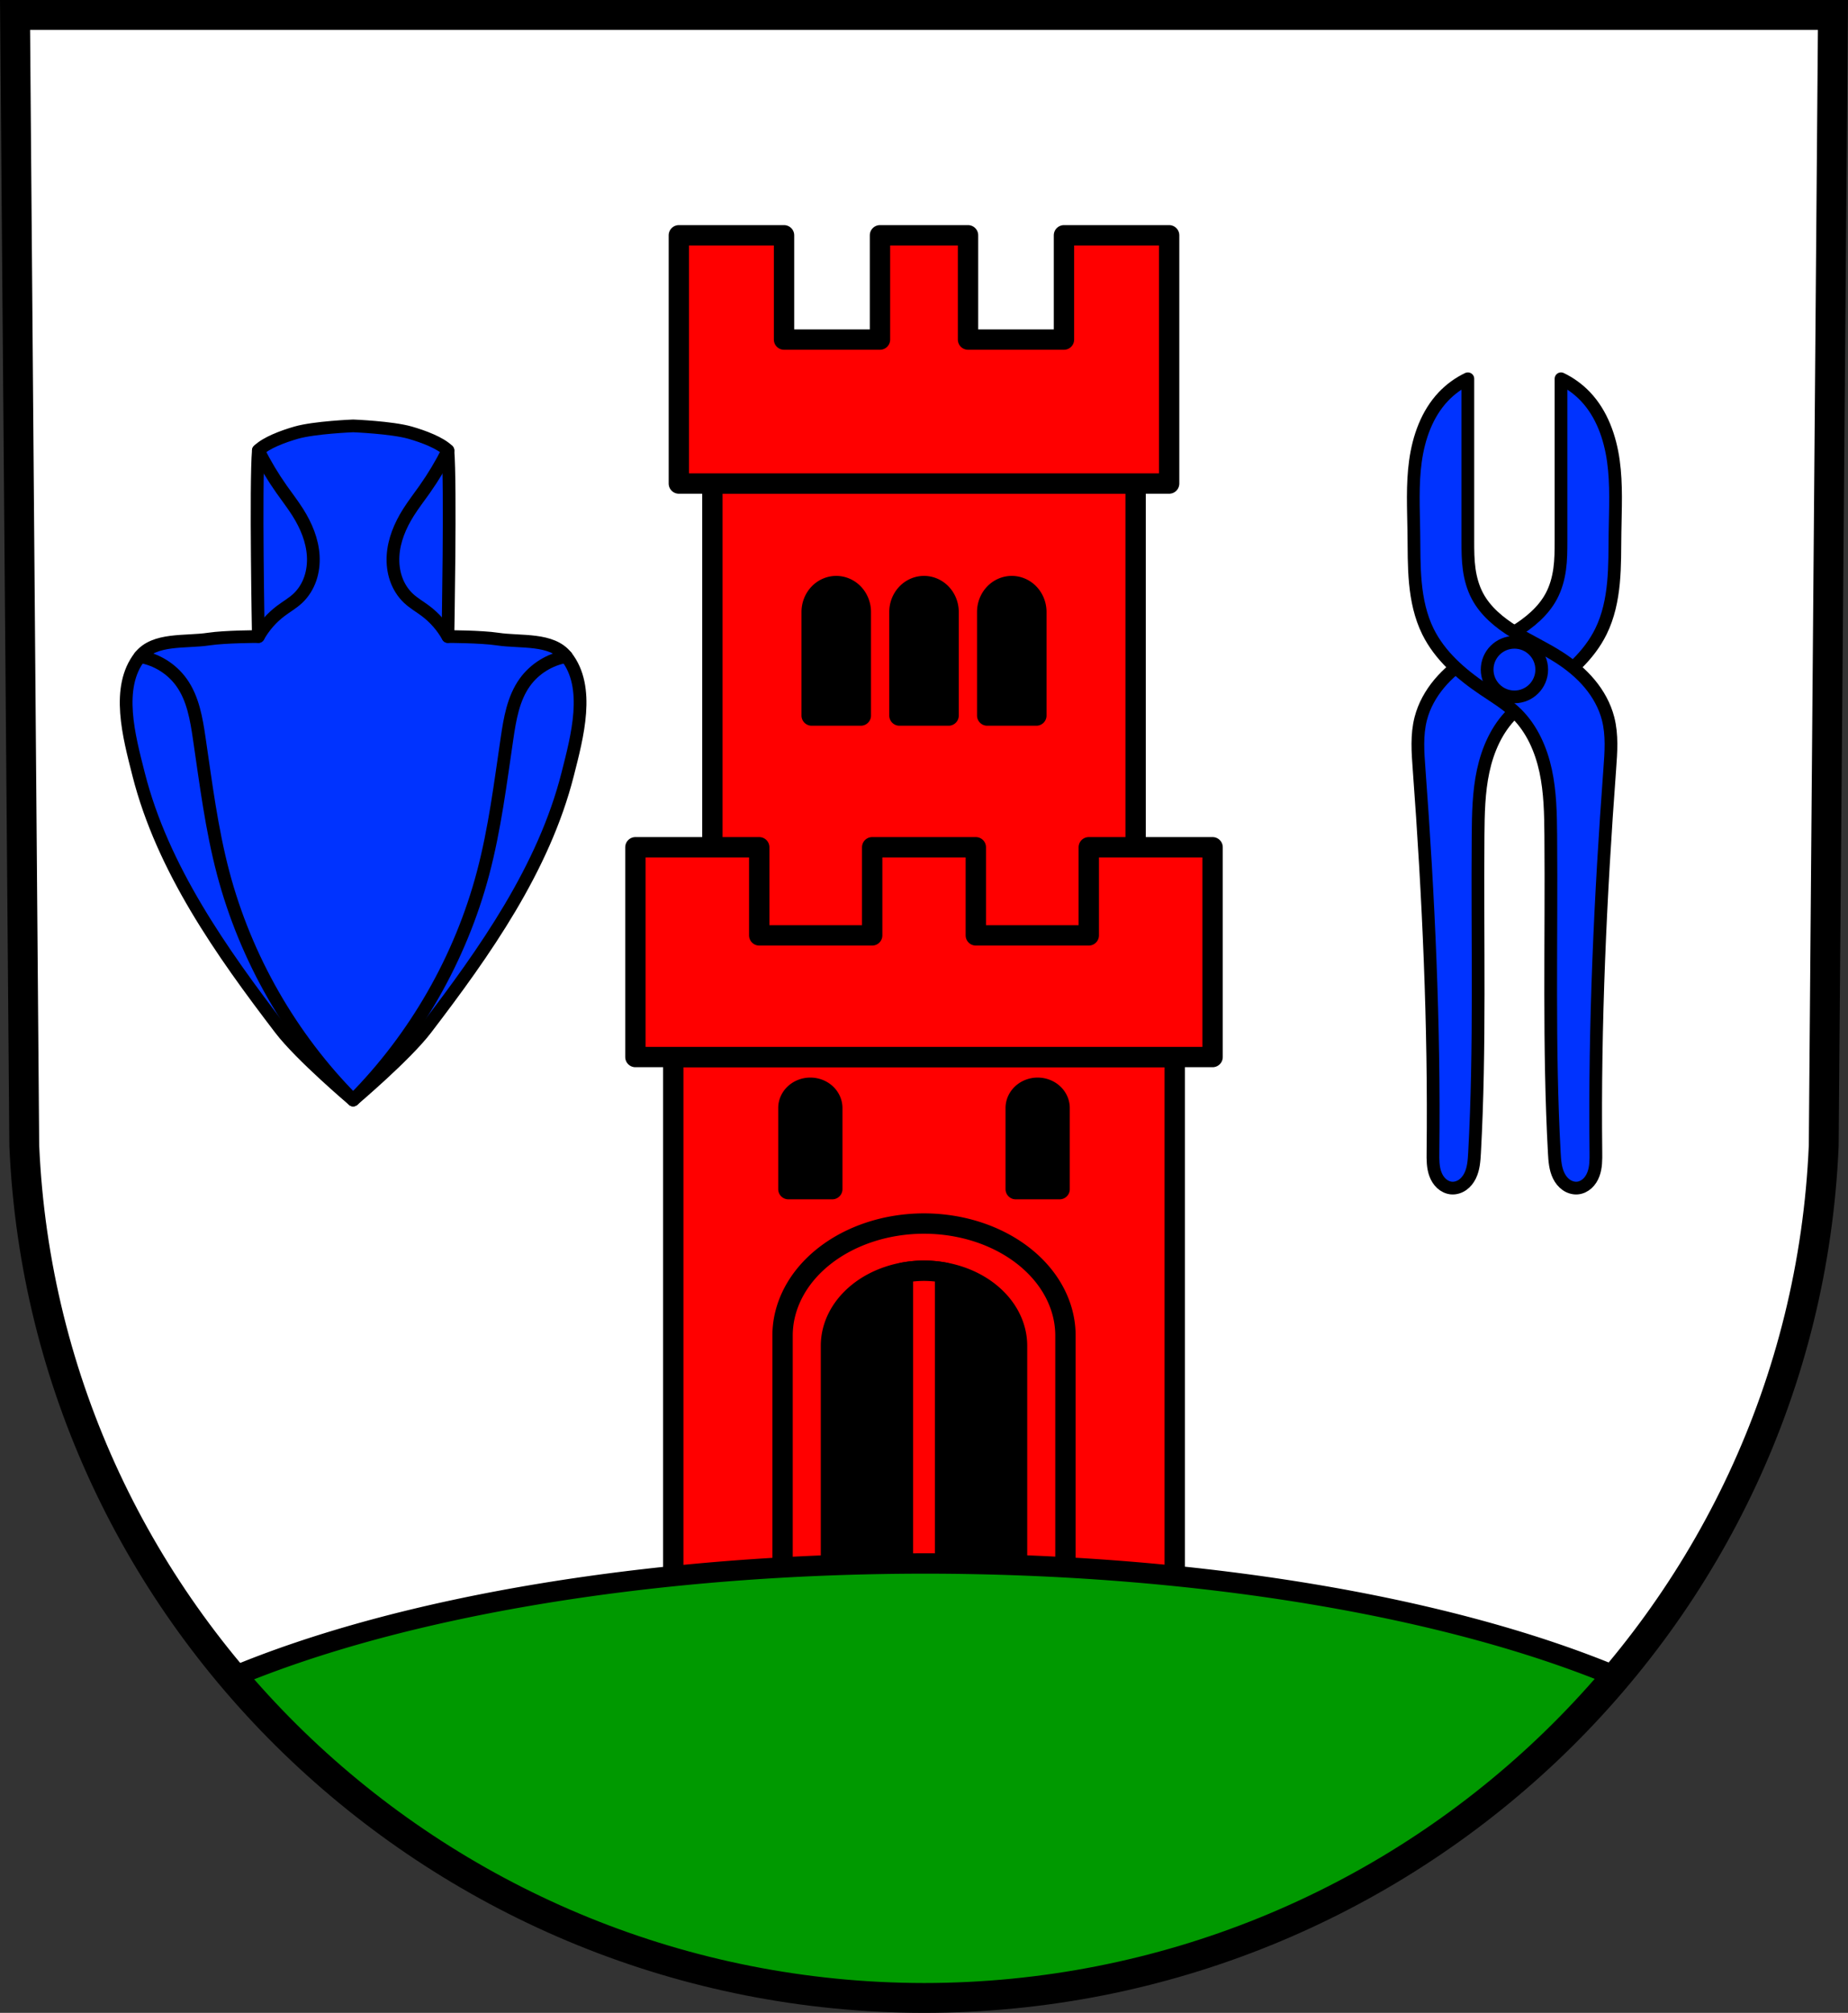
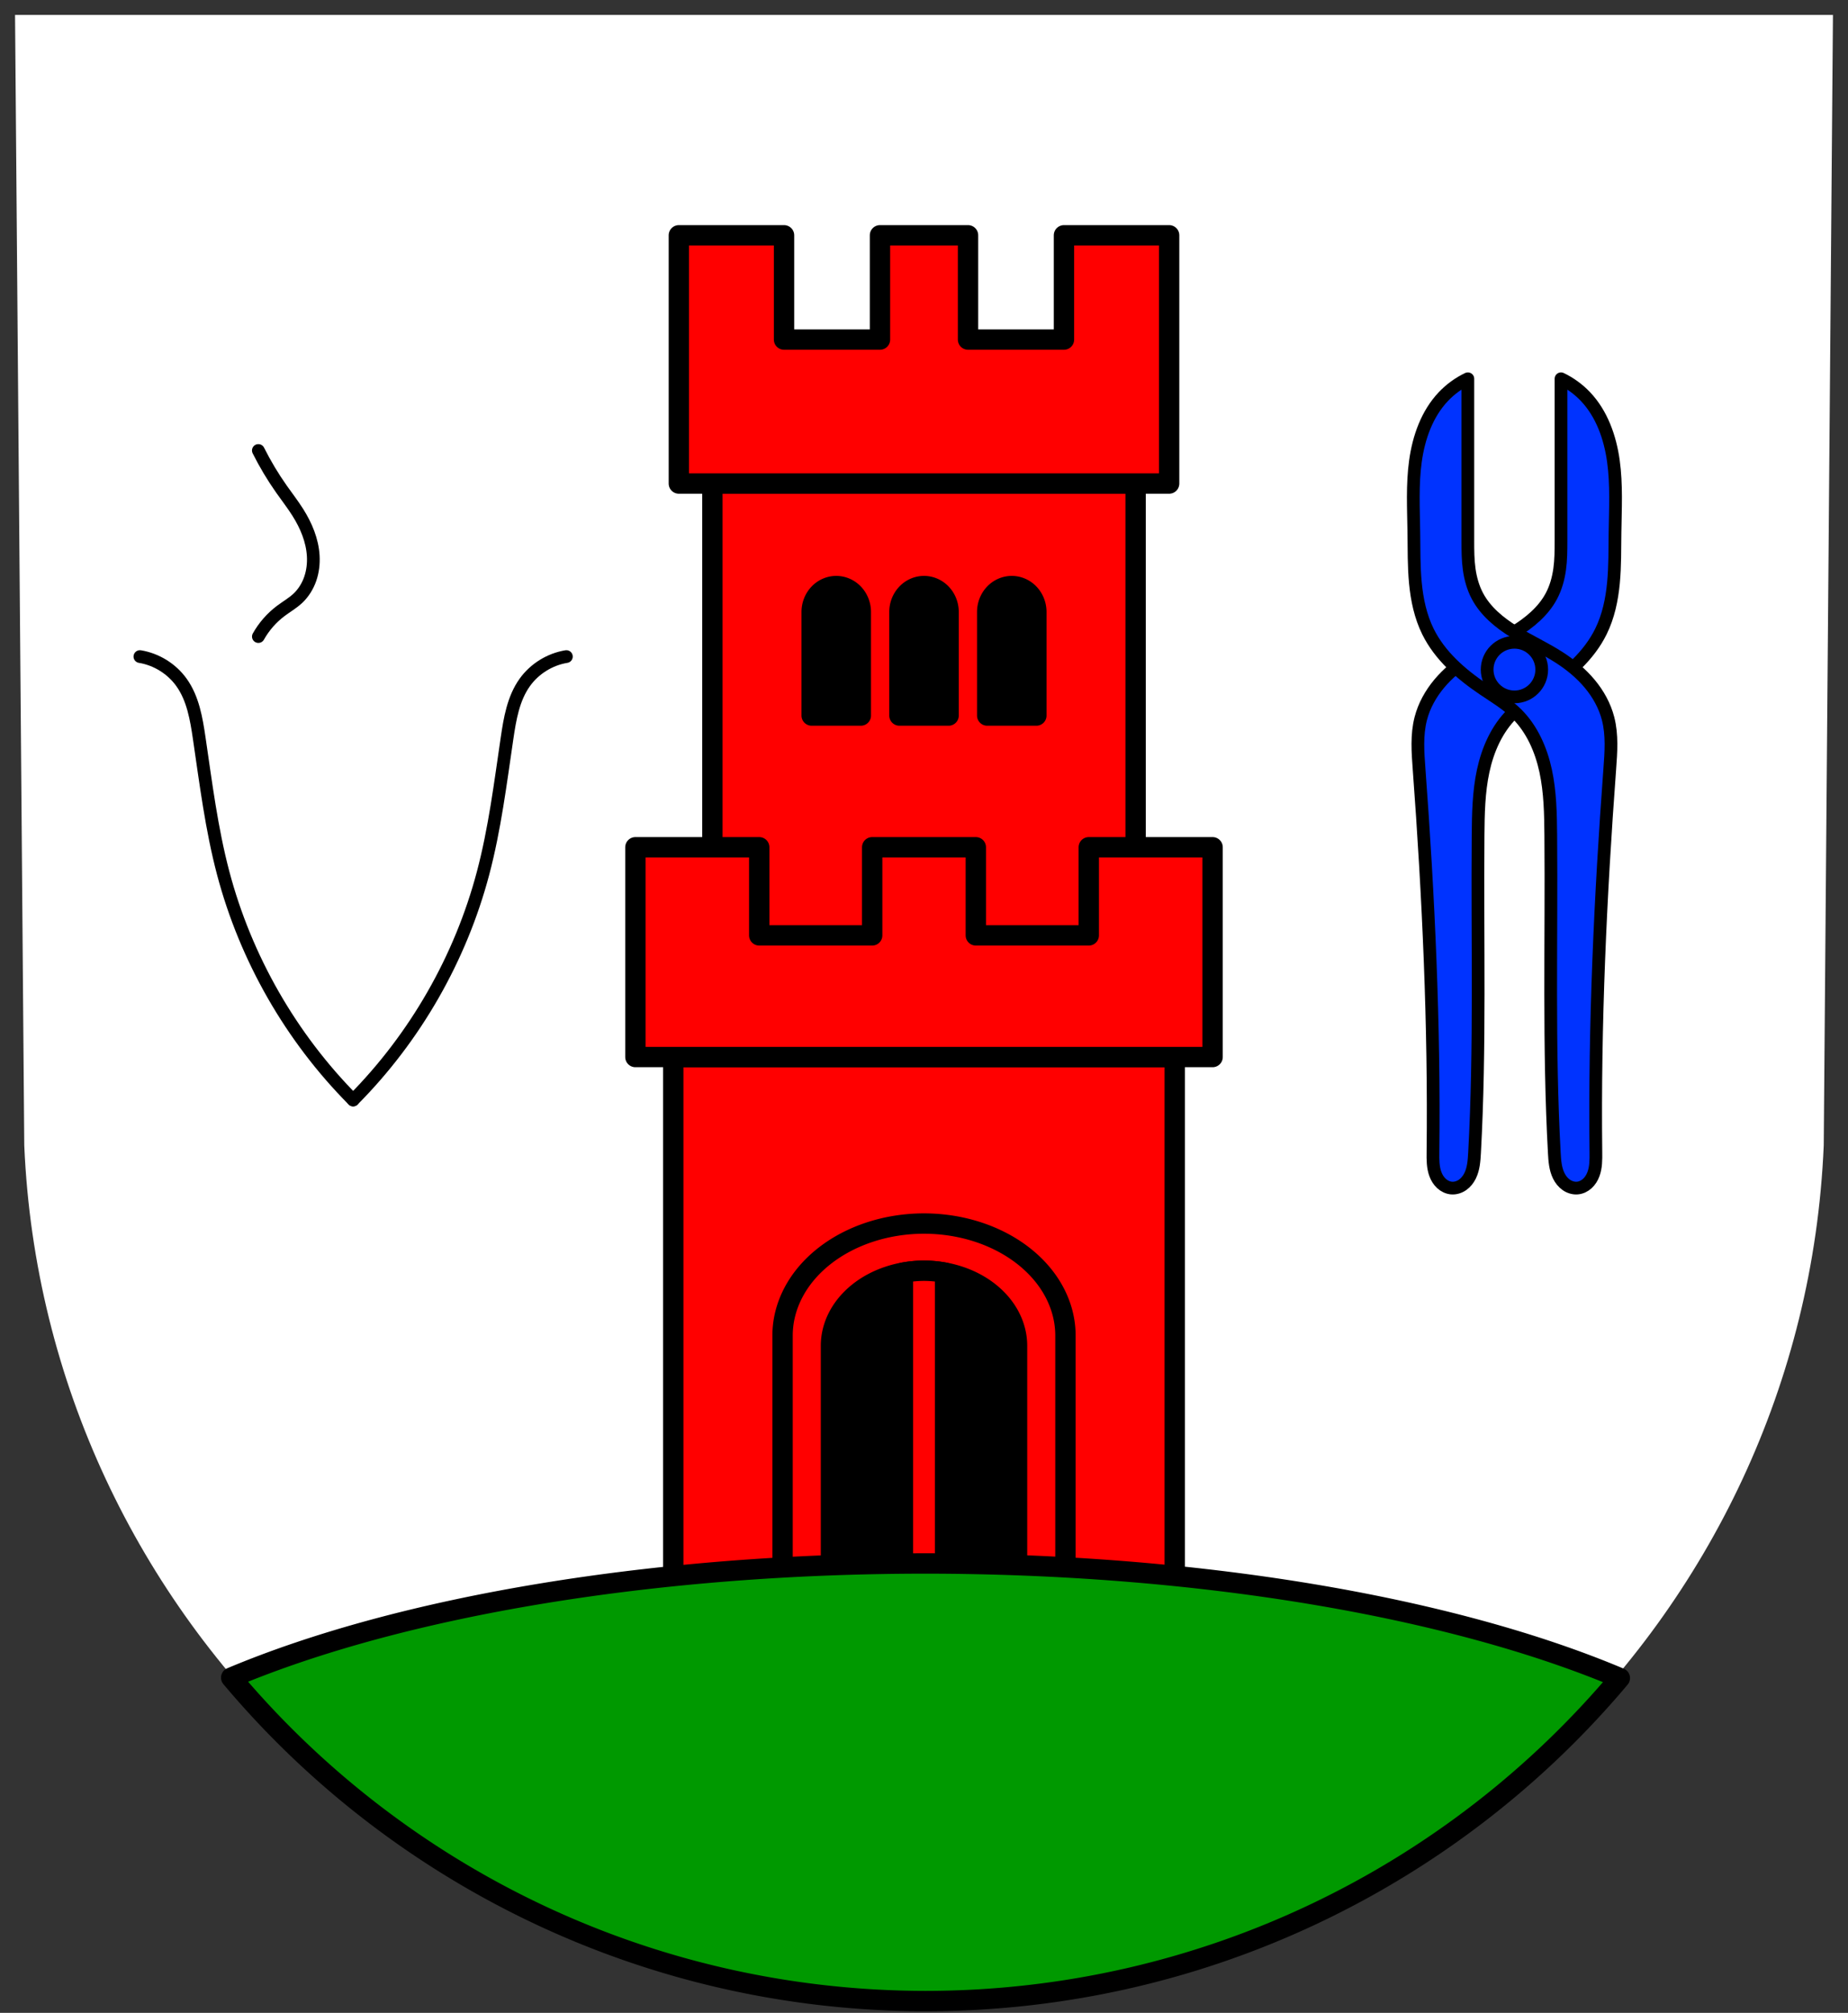
<svg xmlns="http://www.w3.org/2000/svg" xmlns:ns1="http://www.inkscape.org/namespaces/inkscape" xmlns:ns2="http://sodipodi.sourceforge.net/DTD/sodipodi-0.dtd" width="192.212mm" height="209.344mm" viewBox="0 0 192.212 209.344" version="1.1" id="svg1519" ns1:version="0.92.4 (5da689c313, 2019-01-14)" ns2:docname="DEU Musweiler COA.svg">
  <rect x="0" y="0" width="192.212" height="209.344" fill="#333333" stroke="none" />
  <defs id="defs1513">
    <ns1:path-effect effect="spiro" id="path-effect1049" is_visible="true" />
    <ns1:path-effect effect="spiro" id="path-effect896" is_visible="true" />
    <ns1:path-effect effect="spiro" id="path-effect874" is_visible="true" />
    <ns1:path-effect effect="spiro" id="path-effect874-3" is_visible="true" />
    <ns1:path-effect effect="spiro" id="path-effect896-4" is_visible="true" />
    <ns1:path-effect effect="spiro" id="path-effect896-6" is_visible="true" />
    <ns1:path-effect effect="spiro" id="path-effect896-4-4" is_visible="true" />
    <ns1:path-effect effect="spiro" id="path-effect874-3-2" is_visible="true" />
    <ns1:path-effect effect="spiro" id="path-effect874-2" is_visible="true" />
    <ns1:path-effect effect="spiro" id="path-effect1049-9" is_visible="true" />
  </defs>
  <ns2:namedview id="base" pagecolor="#ffffff" bordercolor="#666666" borderopacity="1.0" ns1:pageopacity="0.0" ns1:pageshadow="2" ns1:zoom="0.69260139" ns1:cx="363.2349" ns1:cy="395.60995" ns1:document-units="mm" ns1:current-layer="layer1" showgrid="false" ns1:window-width="1366" ns1:window-height="745" ns1:window-x="-8" ns1:window-y="-8" ns1:window-maximized="1" fit-margin-top="0" fit-margin-left="0" fit-margin-right="0" fit-margin-bottom="0" ns1:snap-midpoints="true" ns1:snap-smooth-nodes="true" ns1:snap-nodes="false" ns1:object-paths="true" />
  <g ns1:label="Ebene 1" ns1:groupmode="layer" id="layer1" transform="translate(-4.163,-49.082)">
    <path style="fill:#ffffff;fill-rule:evenodd;stroke:none;stroke-width:3.104;stroke-opacity:1" ns1:connector-curvature="0" d="m 194.81,50.635 -0.959,117.581 c -2.093,49.459 -43.44,88.631 -93.582,88.658 C 50.172,256.813 8.81,217.628 6.687,168.215 L 5.728,50.635 H 100.267 Z" id="path10563-0-6-7-1-4" ns2:nodetypes="ccccccc" />
    <g id="g2222" transform="translate(111.664,15.703)" style="fill:#ff0000;fill-opacity:1">
      <rect y="143.314" x="-37.474" height="71.264" width="52.157" id="rect2157-0" style="fill:#ff0000;fill-opacity:1;stroke:#000000;stroke-width:2.117;stroke-linecap:round;stroke-linejoin:round;stroke-miterlimit:4;stroke-dasharray:none;stroke-opacity:1" />
      <rect y="83.669" x="-33.407" height="51.253" width="44.024" id="rect2180-9" style="fill:#ff0000;fill-opacity:1;stroke:#000000;stroke-width:2.117;stroke-linecap:round;stroke-linejoin:round;stroke-miterlimit:4;stroke-dasharray:none;stroke-opacity:1" />
      <path id="rect2159-2" d="M -36.893,57.849 V 83.669 H 14.102 V 57.849 H 3.163 v 10.847 h -9.979 V 57.849 H -15.974 v 10.847 h -9.979 V 57.849 Z m -4.519,63.647 v 21.818 H 18.621 V 121.496 H 5.743 v 9.166 h -11.748 v -9.166 H -16.785 v 9.166 H -28.533 v -9.166 z" style="fill:#ff0000;fill-opacity:1;stroke:#000000;stroke-width:2.117;stroke-linecap:round;stroke-linejoin:round;stroke-miterlimit:4;stroke-dasharray:none;stroke-opacity:1" ns1:connector-curvature="0" />
    </g>
    <path style="fill:#000000;fill-opacity:1;stroke:#000000;stroke-width:2.117;stroke-linecap:round;stroke-linejoin:round;stroke-miterlimit:4;stroke-dasharray:none;stroke-opacity:1" d="m 91.141,110.036 a 2.556,2.693 0 0 0 -2.556,2.693 v 10.772 h 5.112 v -10.772 a 2.556,2.693 0 0 0 -2.556,-2.693 z m 9.129,0 a 2.556,2.693 0 0 0 -2.556,2.693 v 10.772 h 5.112 v -10.772 a 2.556,2.693 0 0 0 -2.556,-2.693 z m 9.129,0 a 2.556,2.693 0 0 0 -2.556,2.693 v 10.772 h 5.112 v -10.772 a 2.556,2.693 0 0 0 -2.556,-2.693 z" id="rect2224" ns1:connector-curvature="0" />
-     <path style="fill:#000000;fill-opacity:1;stroke:#000000;stroke-width:2.117;stroke-linecap:round;stroke-linejoin:round;stroke-miterlimit:4;stroke-dasharray:none;stroke-opacity:1" d="m 88.447,162.212 a 2.282,2.109 0 0 0 -2.283,2.109 v 8.435 h 4.565 v -8.435 a 2.282,2.109 0 0 0 -2.283,-2.109 z m 23.644,0 a 2.282,2.109 0 0 0 -2.283,2.109 v 8.435 h 4.565 v -8.435 a 2.282,2.109 0 0 0 -2.282,-2.109 z" id="rect2224-7" ns1:connector-curvature="0" />
    <path style="fill:#000000;fill-opacity:1;stroke:#000000;stroke-width:2.117;stroke-linecap:round;stroke-linejoin:round;stroke-miterlimit:4;stroke-dasharray:none;stroke-opacity:1" d="m 100.269,181.241 a 9.677,7.805 0 0 0 -9.676,7.805 v 23.918 h 19.353 v -23.918 a 9.677,7.805 0 0 0 -9.677,-7.805 z" id="rect2288" ns1:connector-curvature="0" />
    <path style="fill:#ff0000;fill-opacity:1;stroke:#000000;stroke-width:2.117;stroke-linecap:round;stroke-linejoin:round;stroke-miterlimit:4;stroke-dasharray:none;stroke-opacity:1" d="m 100.269,181.241 a 9.677,7.805 0 0 0 -2.191,0.211 v 31.512 h 4.382 v -31.511 a 9.677,7.805 0 0 0 -2.191,-0.212 z" id="rect2293" ns1:connector-curvature="0" />
    <path ns1:connector-curvature="0" style="fill:none;fill-opacity:1;stroke:#000000;stroke-width:2.117;stroke-linecap:round;stroke-linejoin:round;stroke-miterlimit:4;stroke-dasharray:none;stroke-opacity:1" d="m 100.269,176.335 a 14.712,11.649 0 0 0 -14.711,11.649 v 35.696 h 29.423 v -35.696 a 14.712,11.649 0 0 0 -14.712,-11.649 z" id="rect2288-5" />
    <path style="fill:#009900;fill-opacity:1;stroke:#000000;stroke-width:8;stroke-linecap:round;stroke-linejoin:round;stroke-miterlimit:4;stroke-dasharray:none;stroke-opacity:1" d="M 363.234 613.607 A 355.223 124.914 0 0 0 90.758 658.414 C 155.879 735.926 254.066 785.221 363.234 785.354 C 472.475 785.293 570.664 736.07 635.766 658.584 A 355.223 124.914 0 0 0 363.234 613.607 z " transform="matrix(0.265,0,0,0.265,4.163,49.082)" id="path2139" />
-     <path style="fill:none;fill-rule:evenodd;stroke:#000000;stroke-width:3.104;stroke-opacity:1" ns1:connector-curvature="0" d="m 194.81,50.635 -0.959,117.581 c -2.093,49.459 -43.44,88.631 -93.582,88.658 C 50.172,256.813 8.81,217.628 6.687,168.215 L 5.728,50.635 H 100.267 Z" id="path10563-0-6-7-1" ns2:nodetypes="ccccccc" />
-     <path ns1:connector-curvature="0" style="fill:#0033ff;stroke:#000000;stroke-width:1.323;stroke-linecap:round;stroke-linejoin:round;stroke-miterlimit:4;stroke-dasharray:none;stroke-opacity:1;fill-opacity:1" d="m 40.893,93.376 c 0,0 -4.01,0.156 -5.921,0.704 -1.394,0.399 -3.146,1.061 -3.938,1.852 -0.295,3.479 0,19.353 0,19.353 0,0 -3.45,0.005 -5.15,0.261 -2.438,0.368 -5.646,-0.117 -7.171,1.821 -2.525,3.211 -1.136,8.295 -0.13,12.255 2.485,9.786 8.601,18.443 14.732,26.465 2.144,2.805 7.577,7.4 7.577,7.4 0,0 5.434,-4.595 7.578,-7.4 6.131,-8.021 12.247,-16.679 14.732,-26.465 1.005,-3.959 2.394,-9.043 -0.131,-12.255 -1.524,-1.938 -4.732,-1.453 -7.17,-1.821 -1.7,-0.256 -5.15,-0.261 -5.15,-0.261 0,0 0.295,-15.875 0,-19.353 -0.791,-0.791 -2.543,-1.453 -3.938,-1.852 -1.911,-0.547 -5.922,-0.704 -5.922,-0.704 z" id="path2337-4" />
    <path transform="translate(221.316,-3e-6)" style="fill:none;stroke:#000000;stroke-width:1.323;stroke-linecap:round;stroke-linejoin:round;stroke-miterlimit:4;stroke-dasharray:none;stroke-opacity:1" d="m -190.282,95.932 c 0.702,1.401 1.509,2.75 2.412,4.031 0.566,0.803 1.17,1.581 1.695,2.412 0.862,1.366 1.51,2.906 1.603,4.519 0.046,0.806 -0.049,1.624 -0.313,2.387 -0.264,0.763 -0.701,1.471 -1.289,2.024 -0.532,0.501 -1.175,0.866 -1.76,1.304 -0.957,0.716 -1.761,1.634 -2.346,2.677" id="path872-0" ns1:connector-curvature="0" ns1:path-effect="#path-effect874-2" ns1:original-d="m -190.28163,95.93172 c 0.80414,1.343369 1.55901,2.71766 2.41163,4.030901 0.53506,0.824119 1.39855,1.474959 1.6948,2.411819 0.8975,2.83823 1.33916,6.27175 0,8.93027 -0.32844,0.65203 -1.22296,0.8091 -1.75998,1.30369 -0.87276,0.80381 -1.56404,1.78418 -2.34645,2.67666" ns2:nodetypes="caaaac" />
-     <path transform="matrix(-1,0,0,1,-139.529,-3e-6)" style="fill:none;stroke:#000000;stroke-width:1.323;stroke-linecap:round;stroke-linejoin:round;stroke-miterlimit:4;stroke-dasharray:none;stroke-opacity:1" d="m -190.282,95.932 c 0.702,1.401 1.509,2.75 2.412,4.031 0.566,0.803 1.17,1.581 1.695,2.412 0.862,1.366 1.51,2.906 1.603,4.519 0.046,0.806 -0.049,1.624 -0.313,2.387 -0.264,0.763 -0.701,1.471 -1.289,2.024 -0.532,0.501 -1.175,0.866 -1.76,1.304 -0.957,0.716 -1.761,1.634 -2.346,2.677" id="path872-2-2" ns1:connector-curvature="0" ns1:path-effect="#path-effect874-3-2" ns1:original-d="m -190.28163,95.93172 c 0.80414,1.343369 1.55901,2.71766 2.41163,4.030901 0.53506,0.824119 1.39855,1.474959 1.6948,2.411819 0.8975,2.83823 1.33916,6.27175 0,8.93027 -0.32844,0.65203 -1.22296,0.8091 -1.75998,1.30369 -0.87276,0.80381 -1.56404,1.78418 -2.34645,2.67666" ns2:nodetypes="caaaac" />
    <path style="fill:none;stroke:#000000;stroke-width:1.323;stroke-linecap:round;stroke-linejoin:miter;stroke-miterlimit:4;stroke-dasharray:none;stroke-opacity:1" d="m -202.602,117.367 c 1.72,0.281 3.314,1.271 4.328,2.69 1.193,1.669 1.545,3.778 1.844,5.808 0.692,4.696 1.277,9.423 2.489,14.012 2.343,8.869 7.056,17.1 13.519,23.609" id="path894-7" ns1:connector-curvature="0" ns1:path-effect="#path-effect896-6" ns1:original-d="m -202.60181,117.3671 c 1.41205,0.86555 3.28479,1.34899 4.32753,2.68963 1.24698,1.60323 1.35774,3.83554 1.84369,5.80764 1.13497,4.60603 0.87164,9.55249 2.48899,14.01207 3.09184,8.52526 9.0128,15.73926 13.5188,23.60929" ns2:nodetypes="caaac" transform="translate(221.316,-3e-6)" />
    <path transform="matrix(-1,0,0,1,-139.53,-3e-6)" style="fill:none;stroke:#000000;stroke-width:1.323;stroke-linecap:round;stroke-linejoin:miter;stroke-miterlimit:4;stroke-dasharray:none;stroke-opacity:1" d="m -202.602,117.367 c 1.72,0.281 3.314,1.271 4.328,2.69 1.193,1.669 1.545,3.778 1.844,5.808 0.692,4.696 1.277,9.423 2.489,14.012 2.343,8.869 7.056,17.1 13.519,23.609" id="path894-2-2" ns1:connector-curvature="0" ns1:path-effect="#path-effect896-4-4" ns1:original-d="m -202.60181,117.3671 c 1.41205,0.86555 3.28479,1.34899 4.32753,2.68963 1.24698,1.60323 1.35774,3.83554 1.84369,5.80764 1.13497,4.60603 0.87164,9.55249 2.48899,14.01207 3.09184,8.52526 9.0128,15.73926 13.5188,23.60929" ns2:nodetypes="caaac" />
    <g id="g1079" transform="translate(221.316)">
      <g style="fill:#0033ff;fill-opacity:1;stroke:#000000;stroke-opacity:1" transform="translate(0.078)" id="g1071">
        <path style="fill:#0033ff;fill-opacity:1;stroke:#000000;stroke-width:1.323;stroke-linecap:round;stroke-linejoin:round;stroke-miterlimit:4;stroke-dasharray:none;stroke-opacity:1" d="m -54.87,88.474 v 16.889 c 0,0.977 -0.005,1.957 -0.14,2.924 -0.135,0.967 -0.399,1.923 -0.857,2.786 -0.845,1.592 -2.295,2.78 -3.829,3.726 -1.534,0.947 -3.184,1.696 -4.698,2.674 -1.164,0.752 -2.248,1.642 -3.137,2.705 -0.89,1.063 -1.583,2.303 -1.927,3.646 -0.436,1.702 -0.303,3.49 -0.173,5.242 0.983,13.256 1.598,26.547 1.444,39.838 -0.009,0.776 -0.017,1.573 0.256,2.299 0.136,0.363 0.344,0.703 0.63,0.965 0.286,0.262 0.653,0.443 1.039,0.475 0.408,0.034 0.821,-0.098 1.156,-0.332 0.335,-0.235 0.595,-0.567 0.777,-0.934 0.364,-0.733 0.421,-1.575 0.466,-2.392 0.604,-10.985 0.276,-21.997 0.368,-32.998 0.019,-2.255 0.057,-4.528 0.532,-6.733 0.475,-2.205 1.419,-4.362 3.024,-5.946 1.02,-1.007 2.266,-1.748 3.455,-2.55 2.325,-1.569 4.525,-3.48 5.765,-5.996 0.773,-1.568 1.139,-3.309 1.305,-5.05 0.166,-1.74 0.138,-3.492 0.162,-5.24 0.034,-2.481 0.173,-4.976 -0.167,-7.434 -0.34,-2.458 -1.204,-4.921 -2.914,-6.719 -0.724,-0.762 -1.589,-1.39 -2.537,-1.845 z" id="path1047" ns1:connector-curvature="0" ns1:path-effect="#path-effect1049" ns1:original-d="m -54.870163,88.474048 v 16.888932 c 0,0 0.01289,4.06259 -0.996792,5.70983 -1.857289,3.03008 -5.97768,3.92429 -8.527337,6.40021 -1.942344,1.88617 -4.127961,3.8099 -5.064218,6.35033 -0.604603,1.64051 -0.175885,3.49391 -0.173051,5.24228 0.02153,13.28798 -1.918173,26.98229 1.44434,39.83781 0.354767,1.35634 0.525062,3.6659 1.9251,3.73947 1.456221,0.0765 1.973902,-2.26336 2.398968,-3.65826 3.20647,-10.52239 -1.191766,-22.10933 0.368227,-32.99825 0.622474,-4.34493 1.062215,-9.06653 3.555841,-12.67869 0.813113,-1.17784 2.379085,-1.60554 3.454724,-2.54972 2.083666,-1.829 4.549796,-3.50356 5.764991,-5.99559 1.518589,-3.11421 1.593072,-6.82771 1.467081,-10.29015 -0.175576,-4.825116 -0.442601,-10.109898 -3.081278,-14.153406 -0.571366,-0.875561 -1.690801,-1.23013 -2.536596,-1.844796 z" ns2:nodetypes="ccaaaaaaaaaaaaac" />
        <path transform="matrix(-1,0,0,1,-119.429,0)" style="fill:#0033ff;fill-opacity:1;stroke:#000000;stroke-width:1.323;stroke-linecap:round;stroke-linejoin:round;stroke-miterlimit:4;stroke-dasharray:none;stroke-opacity:1" d="m -54.87,88.474 v 16.889 c 0,0.977 -0.005,1.957 -0.14,2.924 -0.135,0.967 -0.399,1.923 -0.857,2.786 -0.845,1.592 -2.295,2.78 -3.829,3.726 -1.534,0.947 -3.184,1.696 -4.698,2.674 -1.164,0.752 -2.248,1.642 -3.137,2.705 -0.89,1.063 -1.583,2.303 -1.927,3.646 -0.436,1.702 -0.303,3.49 -0.173,5.242 0.983,13.256 1.598,26.547 1.444,39.838 -0.009,0.776 -0.017,1.573 0.256,2.299 0.136,0.363 0.344,0.703 0.63,0.965 0.286,0.262 0.653,0.443 1.039,0.475 0.408,0.034 0.821,-0.098 1.156,-0.332 0.335,-0.235 0.595,-0.567 0.777,-0.934 0.364,-0.733 0.421,-1.575 0.466,-2.392 0.604,-10.985 0.276,-21.997 0.368,-32.998 0.019,-2.255 0.057,-4.528 0.532,-6.733 0.475,-2.205 1.419,-4.362 3.024,-5.946 1.02,-1.007 2.266,-1.748 3.455,-2.55 2.325,-1.569 4.525,-3.48 5.765,-5.996 0.773,-1.568 1.139,-3.309 1.305,-5.05 0.166,-1.74 0.138,-3.492 0.162,-5.24 0.034,-2.481 0.173,-4.976 -0.167,-7.434 -0.34,-2.458 -1.204,-4.921 -2.914,-6.719 -0.724,-0.762 -1.589,-1.39 -2.537,-1.845 z" id="path1047-2" ns1:connector-curvature="0" ns1:path-effect="#path-effect1049-9" ns1:original-d="m -54.870163,88.474048 v 16.888932 c 0,0 0.01289,4.06259 -0.996792,5.70983 -1.857289,3.03008 -5.97768,3.92429 -8.527337,6.40021 -1.942344,1.88617 -4.127961,3.8099 -5.064218,6.35033 -0.604603,1.64051 -0.175885,3.49391 -0.173051,5.24228 0.02153,13.28798 -1.918173,26.98229 1.44434,39.83781 0.354767,1.35634 0.525062,3.6659 1.9251,3.73947 1.456221,0.0765 1.973902,-2.26336 2.398968,-3.65826 3.20647,-10.52239 -1.191766,-22.10933 0.368227,-32.99825 0.622474,-4.34493 1.062215,-9.06653 3.555841,-12.67869 0.813113,-1.17784 2.379085,-1.60554 3.454724,-2.54972 2.083666,-1.829 4.549796,-3.50356 5.764991,-5.99559 1.518589,-3.11421 1.593072,-6.82771 1.467081,-10.29015 -0.175576,-4.825116 -0.442601,-10.109898 -3.081278,-14.153406 -0.571366,-0.875561 -1.690801,-1.23013 -2.536596,-1.844796 z" ns2:nodetypes="ccaaaaaaaaaaaaac" />
      </g>
      <circle r="2.839" cy="118.722" cx="-59.636" id="path1073" style="fill:#0033ff;fill-opacity:1;stroke:#000000;stroke-width:1.323;stroke-linecap:round;stroke-linejoin:round;stroke-miterlimit:4;stroke-dasharray:none;stroke-opacity:1" />
    </g>
  </g>
</svg>